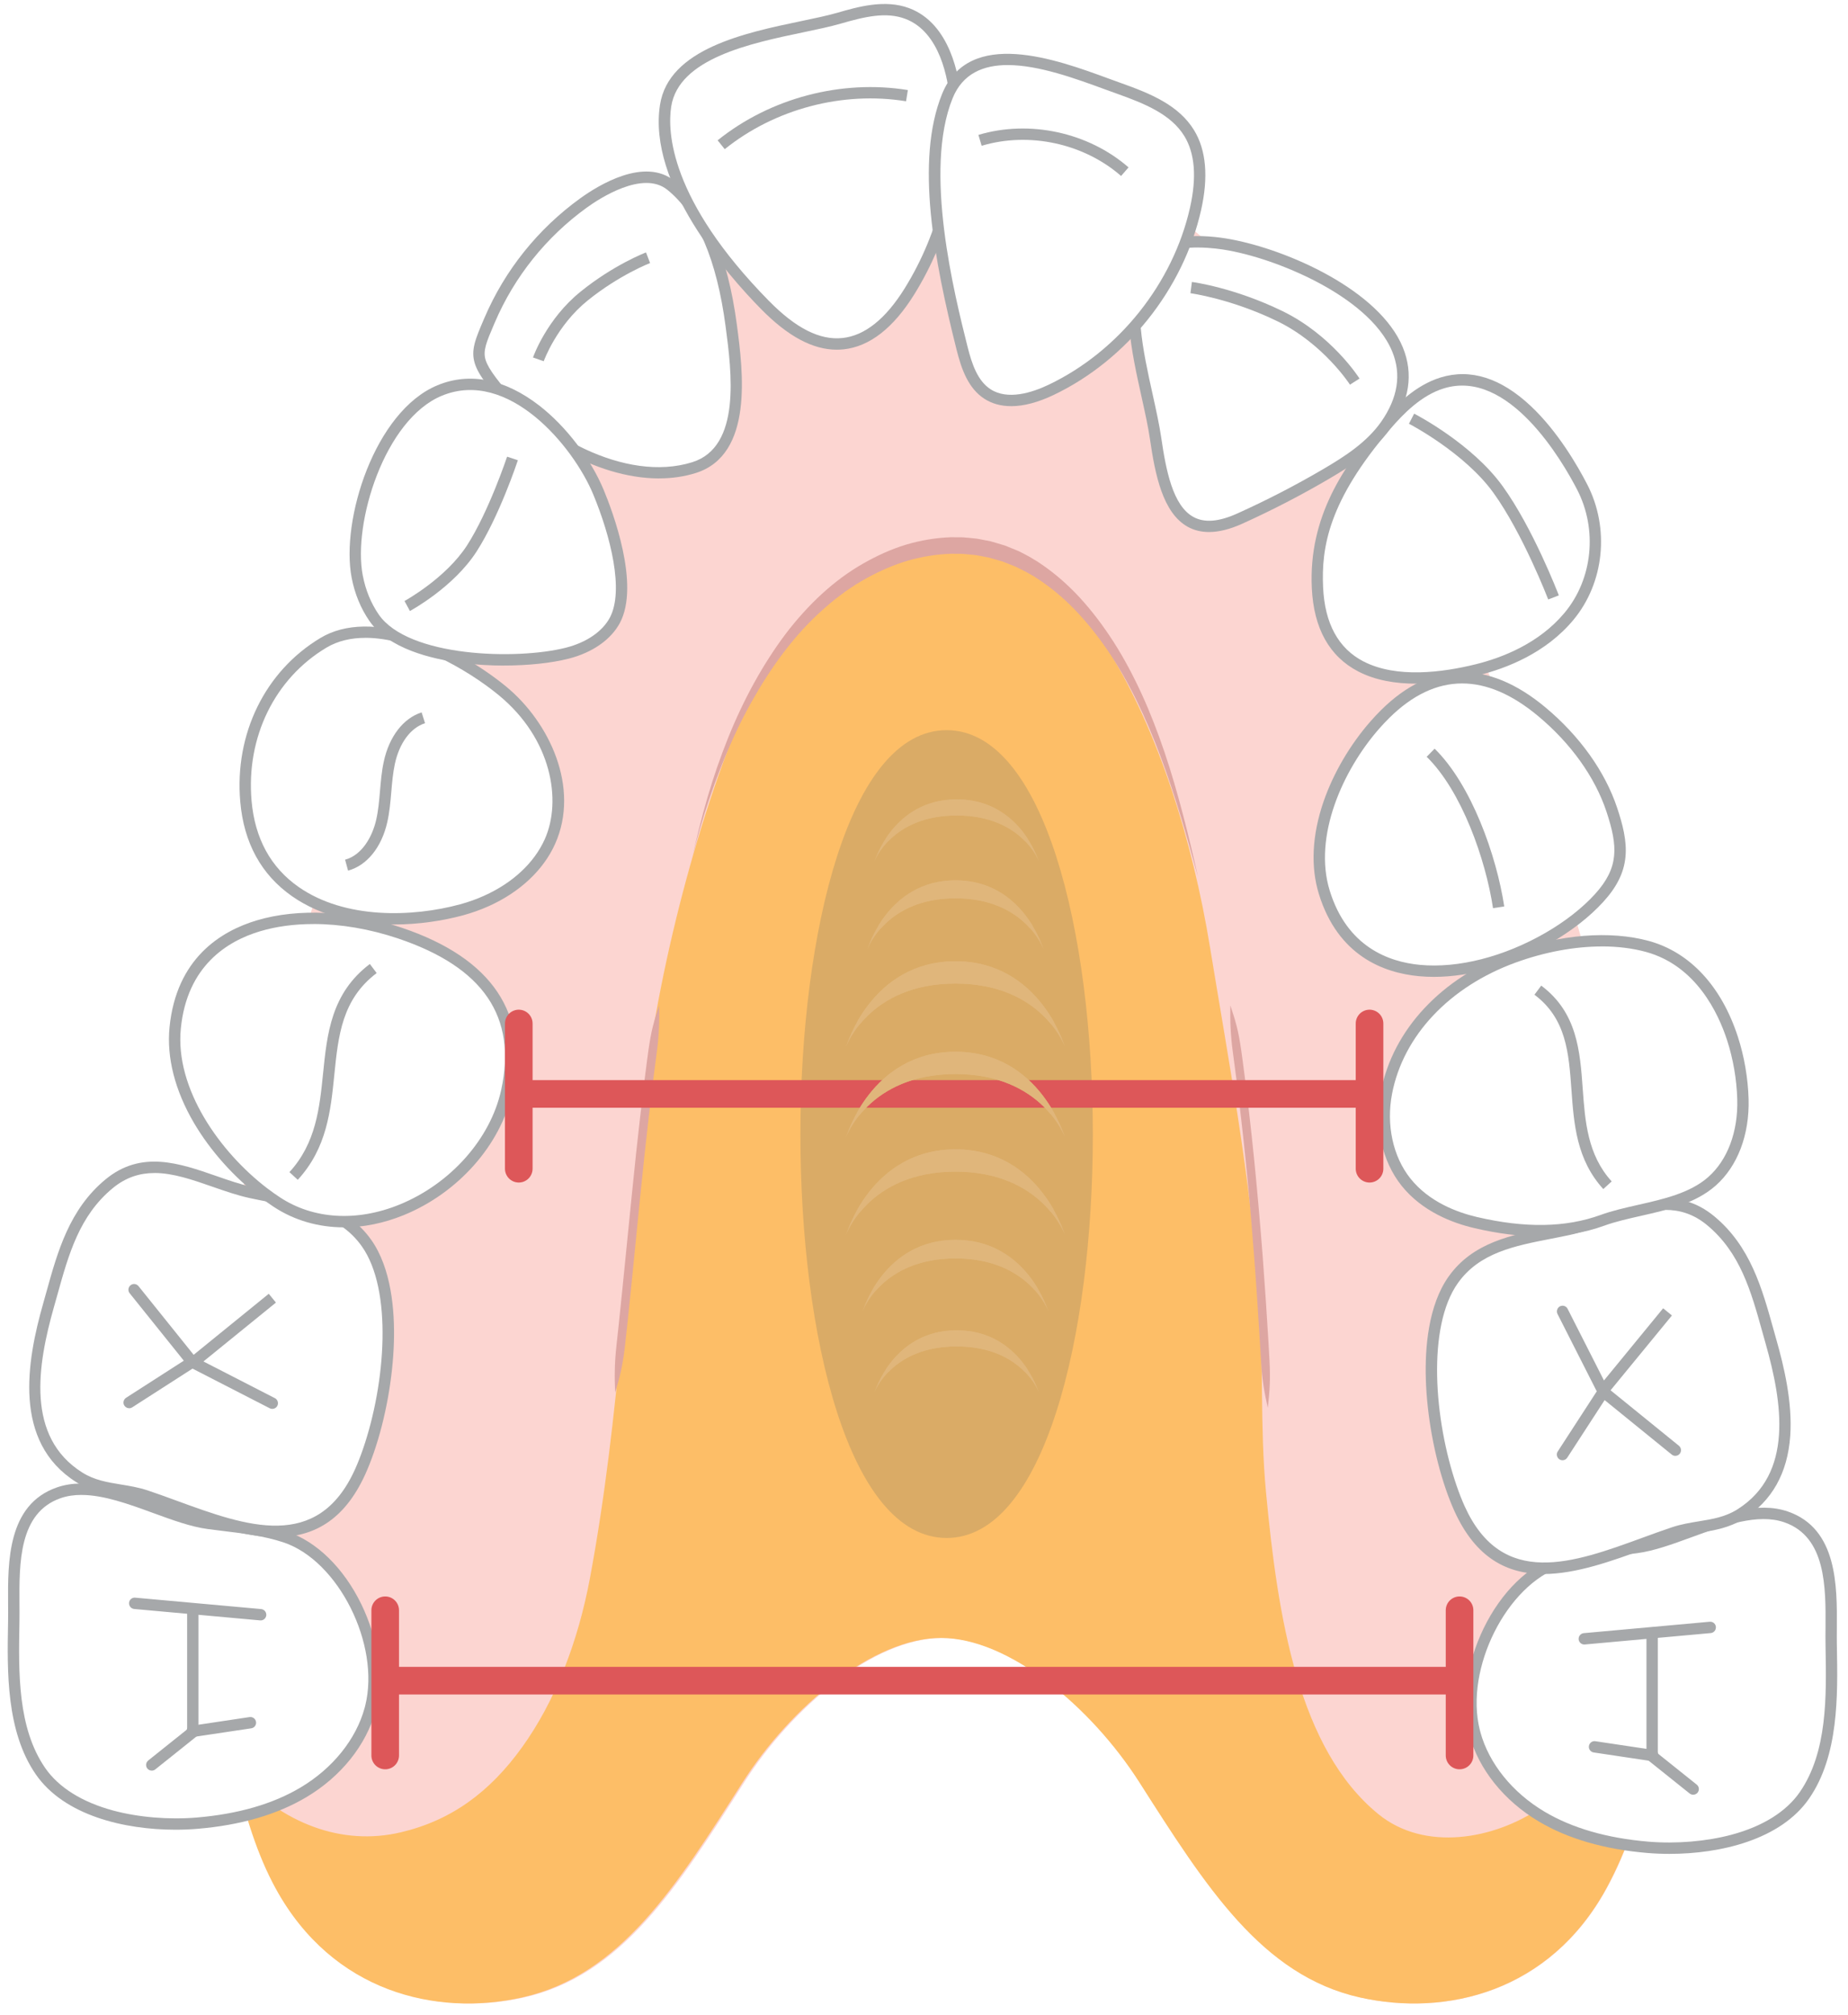
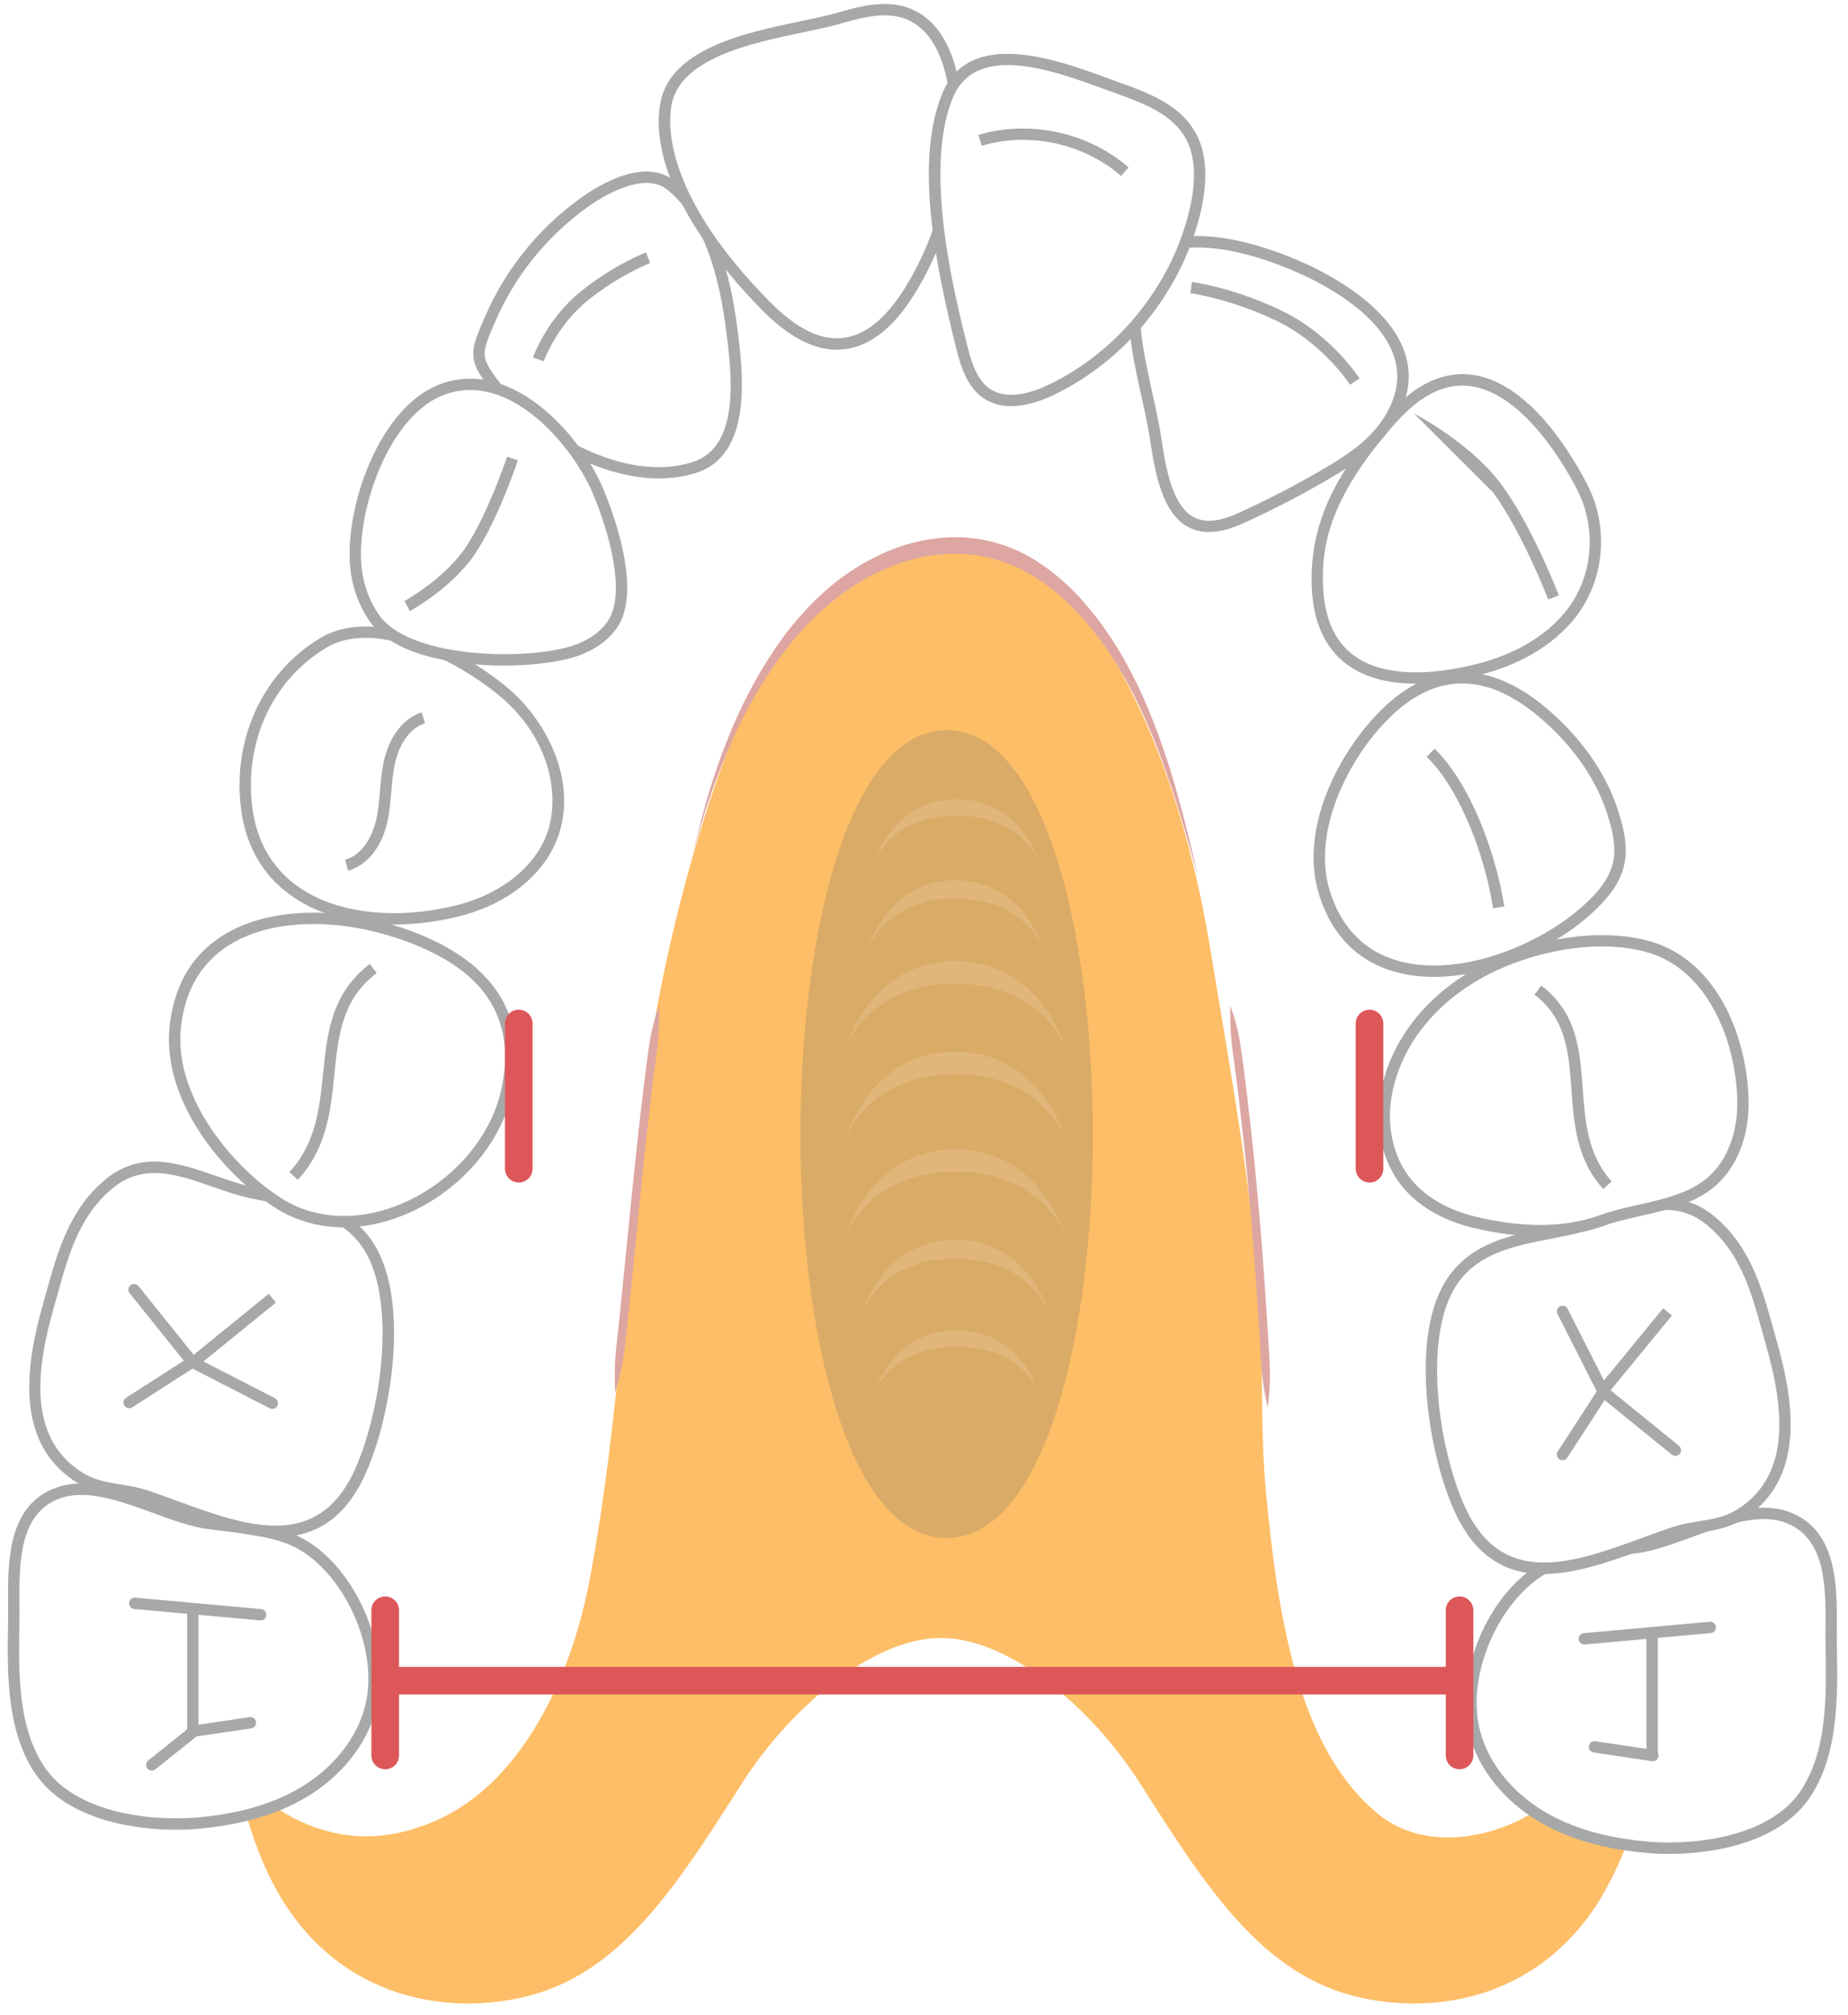
<svg xmlns="http://www.w3.org/2000/svg" width="122" height="133" viewBox="0 0 122 133" fill="none">
-   <path d="M110.287 105.91C109.916 112.758 108.827 119.594 106.062 124.64C102.319 131.476 95.499 133.09 89.831 131.824C83.343 130.374 79.66 124.489 75.289 117.631C72.097 112.623 66.674 108.097 62.208 108.097C57.742 108.097 52.319 112.623 49.127 117.631C44.756 124.489 41.074 130.374 34.586 131.824C28.917 133.092 22.098 131.476 18.354 124.64C17.12 122.385 16.219 119.774 15.568 116.965C14.137 110.798 13.906 103.674 13.973 97.271C14.069 87.952 15.766 78.829 17.871 70.06C24.651 41.819 39.831 8.28 62.21 9.033C84.588 8.28 99.767 41.818 106.547 70.06C108.652 78.829 110.349 87.952 110.445 97.271C110.474 100.06 110.445 102.985 110.289 105.91H110.287Z" fill="#FCD5D1" />
  <path d="M110.269 105.911C109.898 112.759 108.807 119.595 106.039 124.641C102.29 131.477 95.461 133.09 89.784 131.825C83.288 130.374 79.599 124.489 75.221 117.631C72.025 112.624 66.593 108.098 62.122 108.098C57.65 108.098 52.218 112.624 49.022 117.631C44.644 124.489 40.957 130.374 34.459 131.825C28.782 133.092 21.953 131.477 18.204 124.641C16.968 122.386 16.177 119.775 15.525 116.965C18.674 120.391 22.602 121.831 26.456 120.925C29.793 120.139 32.324 118.281 34.459 115.318C36.627 112.312 38.151 108.409 38.949 104.137C40.946 93.441 41.387 82.29 42.551 71.992C43.52 63.399 46.521 52.187 49.902 45.112C54.939 34.573 66.948 32.802 73.198 42.956C76.478 48.285 78.725 55.447 79.88 62.505C81.126 70.102 82.58 77.864 83.126 85.647C83.427 89.936 83.174 94.209 83.579 98.487C84.358 106.75 85.721 115.425 90.998 119.725C94.054 122.214 98.635 121.398 101.694 119.307C105.554 116.667 108.479 111.731 110.269 105.909V105.911Z" fill="#FDBE67" />
  <g clip-path="url(#clip0_5090_3390)" filter="url(#filter0_f_5090_3390)">
    <path d="M62.494 48.187C49.641 48.187 49.608 101.499 62.494 101.499C75.379 101.499 75.348 48.187 62.494 48.187Z" fill="#DAAB66" />
  </g>
  <path d="M40.606 91.905C40.759 91.401 40.882 90.973 40.987 90.513C41.087 90.052 41.172 89.559 41.247 88.921C41.27 88.704 41.31 88.353 41.392 87.62C41.529 86.356 41.743 84.225 41.922 82.411C42.101 80.599 42.25 79.102 42.25 79.102C42.25 79.102 42.38 77.852 42.546 76.255C42.716 74.659 42.941 72.724 43.112 71.347C43.237 70.379 43.31 69.78 43.355 69.469C43.44 68.837 43.48 68.335 43.504 67.853C43.527 67.372 43.525 66.907 43.515 66.351C43.35 66.847 43.219 67.269 43.104 67.723C42.989 68.178 42.899 68.669 42.809 69.302C42.763 69.615 42.688 70.218 42.561 71.191C42.388 72.576 42.163 74.519 41.993 76.121C41.828 77.723 41.698 78.976 41.698 78.976C41.698 78.976 41.548 80.473 41.367 82.286C41.189 84.1 40.972 86.225 40.839 87.486C40.761 88.215 40.722 88.565 40.699 88.781C40.629 89.417 40.596 89.92 40.588 90.405C40.576 90.888 40.588 91.351 40.609 91.907L40.606 91.905Z" fill="#DDA6A2" />
  <path d="M83.697 92.912C83.819 91.815 83.877 91.072 83.809 89.782C83.796 89.564 83.775 89.207 83.734 88.469C83.656 87.124 83.507 84.857 83.361 82.932C83.286 81.97 83.216 81.091 83.159 80.453C83.133 80.135 83.109 79.875 83.094 79.697C83.078 79.518 83.069 79.418 83.069 79.418C83.069 79.418 83.039 79.087 82.989 78.543C82.943 77.998 82.866 77.244 82.783 76.396C82.613 74.702 82.377 72.647 82.192 71.185C82.064 70.213 81.987 69.61 81.94 69.299C81.849 68.666 81.757 68.174 81.641 67.721C81.524 67.267 81.391 66.847 81.224 66.353C81.216 66.91 81.216 67.373 81.241 67.855C81.266 68.336 81.306 68.839 81.394 69.47C81.439 69.781 81.514 70.381 81.641 71.347C81.824 72.799 82.058 74.841 82.23 76.526C82.312 77.368 82.39 78.12 82.437 78.661C82.487 79.202 82.516 79.533 82.516 79.533C82.516 79.533 82.525 79.632 82.541 79.81C82.556 79.988 82.578 80.246 82.605 80.563C82.66 81.197 82.728 82.073 82.803 83.031C82.95 84.949 83.094 87.207 83.174 88.548C83.218 89.284 83.239 89.638 83.253 89.855C83.329 91.141 83.464 91.858 83.697 92.914V92.912Z" fill="#DDA6A2" />
  <path d="M45.66 56.769C45.972 55.37 46.31 53.983 46.706 52.629C47.102 51.275 47.559 49.959 48.07 48.689C49.094 46.151 50.368 43.826 51.858 41.848C53.352 39.878 55.081 38.279 56.946 37.213C57.877 36.677 58.836 36.242 59.815 35.944C60.796 35.654 61.792 35.488 62.793 35.455L63.544 35.46C63.794 35.476 64.043 35.506 64.293 35.529C64.543 35.544 64.791 35.611 65.041 35.654L65.414 35.728C65.537 35.759 65.66 35.799 65.784 35.836L66.153 35.946L66.338 36.001C66.4 36.023 66.46 36.049 66.52 36.074L67.248 36.372C67.486 36.495 67.725 36.607 67.959 36.743L68.308 36.952C68.367 36.987 68.425 37.02 68.483 37.057L68.655 37.173C69.572 37.783 70.445 38.537 71.258 39.411C72.069 40.291 72.821 41.282 73.512 42.357C74.204 43.435 74.825 44.609 75.386 45.834C75.949 47.062 76.442 48.354 76.89 49.675C77.338 50.997 77.727 52.359 78.09 53.731C78.452 55.105 78.78 56.497 79.094 57.895C78.722 56.529 78.342 55.17 77.934 53.833C77.524 52.496 77.088 51.18 76.608 49.904C75.651 47.353 74.512 44.959 73.129 42.932C72.438 41.921 71.694 40.995 70.903 40.181C70.109 39.371 69.264 38.679 68.385 38.122L68.22 38.016C68.165 37.983 68.109 37.953 68.053 37.921L67.719 37.733C67.496 37.609 67.266 37.51 67.041 37.395L66.35 37.122C66.292 37.1 66.235 37.075 66.177 37.053L66.002 37.003L65.65 36.902C65.534 36.868 65.417 36.832 65.299 36.802L64.944 36.733C64.708 36.694 64.473 36.629 64.233 36.617C63.995 36.595 63.757 36.567 63.519 36.55L62.803 36.545C61.847 36.574 60.893 36.728 59.952 36.995C59.011 37.27 58.087 37.673 57.186 38.171C56.963 38.304 56.736 38.422 56.515 38.565L55.855 39.003C55.425 39.323 54.992 39.638 54.58 40.008C53.747 40.724 52.947 41.543 52.202 42.462C51.455 43.383 50.756 44.392 50.106 45.475C49.457 46.556 48.852 47.706 48.311 48.924C47.767 50.138 47.276 51.41 46.831 52.719C46.385 54.028 45.985 55.377 45.66 56.769Z" fill="#DDA6A2" />
  <path d="M24.431 112.812C23.8 115.123 22.093 117.059 20.032 118.286C17.97 119.513 15.462 120.114 13.012 120.319C9.678 120.599 4.771 119.93 2.672 116.889C0.736 114.081 0.852 110.174 0.909 106.919C0.957 104.146 0.449 99.716 3.873 98.52C6.829 97.488 10.806 100.144 13.767 100.539C15.467 100.765 17.199 100.892 18.828 101.433C22.799 102.754 25.472 108.634 24.473 112.647C24.46 112.702 24.445 112.759 24.43 112.814L24.431 112.812Z" fill="white" />
  <path d="M11.582 120.752C8.223 120.752 4.243 119.821 2.364 117.1C0.403 114.259 0.474 110.311 0.531 107.137L0.534 106.91C0.541 106.574 0.538 106.214 0.534 105.833C0.516 103.077 0.491 99.301 3.75 98.164C5.76 97.463 8.101 98.317 10.364 99.145C11.607 99.598 12.781 100.027 13.815 100.164C14.146 100.209 14.479 100.249 14.811 100.289C16.181 100.455 17.599 100.627 18.944 101.075C20.898 101.724 22.684 103.47 23.85 105.864C24.966 108.159 25.336 110.729 24.836 112.735C24.821 112.794 24.806 112.852 24.791 112.91C24.175 115.17 22.51 117.247 20.221 118.607C18.296 119.753 15.882 120.454 13.042 120.692C12.574 120.731 12.085 120.752 11.58 120.752H11.582ZM5.374 98.657C4.892 98.657 4.431 98.722 3.998 98.873C1.245 99.834 1.269 103.158 1.285 105.829C1.289 106.216 1.29 106.58 1.285 106.925L1.282 107.152C1.224 110.377 1.159 114.033 2.982 116.677C3.87 117.964 5.425 118.937 7.479 119.488C9.136 119.935 11.142 120.101 12.984 119.948C15.709 119.72 18.015 119.054 19.842 117.966C21.963 116.704 23.505 114.79 24.072 112.715C24.087 112.664 24.1 112.611 24.113 112.557C25.114 108.529 22.338 102.993 18.713 101.789C17.439 101.366 16.06 101.198 14.726 101.037C14.389 100.997 14.055 100.955 13.72 100.91C12.604 100.762 11.394 100.319 10.111 99.851C8.499 99.261 6.844 98.659 5.375 98.659L5.374 98.657Z" fill="#A6A8AA" />
  <path d="M12.729 114.563C12.523 114.563 12.354 114.395 12.354 114.188V106.186C12.354 105.98 12.523 105.812 12.729 105.812C12.936 105.812 13.104 105.98 13.104 106.186V114.188C13.104 114.395 12.936 114.563 12.729 114.563Z" fill="#A6A8AA" />
  <path d="M17.209 106.938C17.197 106.938 17.185 106.938 17.174 106.938L8.86 106.185C8.666 106.167 8.519 106.004 8.519 105.812C8.519 105.801 8.519 105.789 8.519 105.777C8.537 105.571 8.719 105.419 8.925 105.438L17.239 106.19C17.433 106.209 17.58 106.372 17.58 106.563C17.58 106.575 17.58 106.587 17.58 106.598C17.562 106.793 17.398 106.94 17.207 106.94L17.209 106.938Z" fill="#A6A8AA" />
  <path d="M12.684 114.641C12.501 114.641 12.341 114.508 12.314 114.321C12.311 114.303 12.309 114.284 12.309 114.264C12.309 114.081 12.443 113.921 12.629 113.895L16.476 113.318C16.681 113.289 16.871 113.428 16.902 113.633C16.906 113.652 16.907 113.67 16.907 113.69C16.907 113.873 16.774 114.033 16.587 114.06L12.741 114.636C12.722 114.639 12.702 114.641 12.684 114.641Z" fill="#A6A8AA" />
  <path d="M10.02 116.852C9.91 116.852 9.801 116.804 9.726 116.712C9.671 116.642 9.645 116.561 9.645 116.477C9.645 116.368 9.693 116.259 9.785 116.184L12.646 113.898C12.807 113.768 13.044 113.795 13.172 113.956C13.227 114.026 13.254 114.108 13.254 114.191C13.254 114.301 13.205 114.409 13.114 114.484L10.253 116.771C10.183 116.825 10.101 116.852 10.02 116.852Z" fill="#A6A8AA" />
  <path d="M24.323 95.745C24.149 96.248 23.966 96.712 23.778 97.13C20.785 103.741 14.659 100.396 9.625 98.717C8.148 98.224 6.635 98.382 5.235 97.501C1.251 94.997 2.119 89.968 3.203 86.147C4.044 83.19 4.69 80.199 7.203 78.126C10.151 75.693 13.44 78.022 16.562 78.704C19.358 79.313 22.416 79.543 24.188 82.031C26.449 85.208 25.718 91.688 24.323 95.748V95.745Z" fill="white" />
  <path d="M18.246 101.446C16.066 101.446 13.681 100.575 11.438 99.755C10.767 99.511 10.134 99.279 9.506 99.069C8.968 98.889 8.429 98.801 7.859 98.708C6.927 98.556 5.964 98.398 5.037 97.815C0.827 95.168 1.769 89.829 2.845 86.042C2.918 85.784 2.99 85.525 3.062 85.267C3.809 82.579 4.584 79.8 6.968 77.833C9.326 75.888 11.841 76.763 14.274 77.609C15.058 77.882 15.871 78.165 16.645 78.333C17.052 78.421 17.471 78.503 17.878 78.583C20.346 79.064 22.897 79.564 24.496 81.808C25.851 83.712 26.064 86.533 26.005 88.565C25.933 90.963 25.452 93.624 24.679 95.864C24.502 96.376 24.314 96.853 24.121 97.281C22.692 100.438 20.589 101.444 18.247 101.444L18.246 101.446ZM10.201 77.414C9.25 77.414 8.331 77.68 7.443 78.411C5.24 80.228 4.532 82.774 3.783 85.469C3.711 85.729 3.638 85.987 3.564 86.246C2.47 90.102 1.694 94.829 5.435 97.181C6.234 97.684 7.082 97.822 7.979 97.969C8.554 98.062 9.148 98.16 9.743 98.358C10.381 98.571 11.048 98.814 11.694 99.051C16.251 100.715 20.962 102.437 23.435 96.973C23.618 96.566 23.798 96.112 23.966 95.621C25.457 91.287 25.933 85.127 23.881 82.243C22.456 80.241 20.161 79.793 17.73 79.319C17.318 79.239 16.895 79.156 16.481 79.066C15.661 78.888 14.829 78.598 14.023 78.316C12.704 77.857 11.426 77.412 10.197 77.412L10.201 77.414Z" fill="#A6A8AA" />
  <path d="M12.691 90.265C12.581 90.265 12.472 90.216 12.397 90.125L8.561 85.349C8.506 85.279 8.477 85.197 8.477 85.114C8.477 85.004 8.526 84.896 8.617 84.821C8.779 84.691 9.014 84.718 9.143 84.877L12.98 89.654C13.035 89.724 13.063 89.805 13.063 89.888C13.063 89.998 13.015 90.106 12.924 90.181C12.854 90.236 12.772 90.265 12.689 90.265H12.691Z" fill="#A6A8AA" />
  <path d="M17.976 92.98C17.918 92.98 17.86 92.967 17.805 92.938L12.519 90.224C12.389 90.157 12.316 90.026 12.316 89.891C12.316 89.832 12.329 89.774 12.358 89.719C12.453 89.536 12.677 89.463 12.862 89.558L18.148 92.272C18.278 92.339 18.351 92.47 18.351 92.605C18.351 92.663 18.338 92.722 18.309 92.777C18.243 92.907 18.111 92.98 17.976 92.98Z" fill="#A6A8AA" />
  <path d="M8.527 92.936C8.404 92.936 8.283 92.875 8.211 92.765C8.171 92.702 8.151 92.632 8.151 92.562C8.151 92.439 8.213 92.319 8.323 92.247L12.486 89.573C12.661 89.461 12.892 89.511 13.004 89.686C13.044 89.749 13.064 89.819 13.064 89.889C13.064 90.012 13.002 90.132 12.892 90.204L8.729 92.878C8.666 92.918 8.596 92.938 8.527 92.938V92.936Z" fill="#A6A8AA" />
  <path d="M12.804 89.866L12.749 89.921L17.978 85.675" fill="white" />
  <path d="M12.749 90.296C12.645 90.296 12.544 90.254 12.47 90.172C12.337 90.024 12.342 89.797 12.484 89.656L12.54 89.599L12.546 89.604L17.743 85.383L18.216 85.964L12.987 90.21C12.917 90.267 12.834 90.294 12.75 90.294L12.749 90.296Z" fill="#A6A8AA" />
  <path d="M32.116 59.456C31.584 59.696 31.032 59.891 30.474 60.043C24.554 61.646 16.879 60.273 16.234 52.875C15.866 48.655 17.688 44.614 21.355 42.42C24.792 40.364 30.336 43.263 33.174 45.598C36.056 47.971 37.832 52.127 36.308 55.536C35.507 57.328 33.925 58.644 32.116 59.456Z" fill="white" />
  <path d="M26.018 61.01C23.665 61.01 21.225 60.505 19.283 59.149C17.25 57.729 16.098 55.629 15.861 52.908C15.472 48.43 17.502 44.288 21.162 42.098C22.782 41.129 25.012 41.099 27.612 42.008C29.562 42.691 31.728 43.923 33.41 45.307C36.273 47.662 38.304 51.983 36.649 55.689C35.877 57.417 34.321 58.876 32.27 59.799C31.728 60.042 31.157 60.245 30.573 60.405C29.224 60.77 27.642 61.011 26.018 61.011V61.01ZM24.123 42.095C23.185 42.095 22.308 42.288 21.547 42.743C18.134 44.784 16.243 48.655 16.607 52.843C16.824 55.332 17.87 57.248 19.713 58.535C22.782 60.678 27.234 60.532 30.376 59.681C30.922 59.532 31.457 59.343 31.961 59.114C33.846 58.268 35.267 56.943 35.965 55.382C37.102 52.838 36.426 48.76 32.934 45.885C30.782 44.115 27.15 42.093 24.121 42.093L24.123 42.095Z" fill="#A6A8AA" />
  <path d="M11.566 67.839C11.943 64.039 14.171 61.967 17.06 61.103C19.915 60.248 23.412 60.575 26.404 61.584C31.267 63.223 34.716 66.247 33.452 72.019C32.065 78.352 23.841 83.003 18.278 79.334C17.993 79.146 17.708 78.945 17.425 78.73C14.179 76.255 11.153 71.987 11.566 67.839Z" fill="white" />
  <path d="M22.707 80.999C21.029 80.999 19.433 80.544 18.07 79.645C17.776 79.452 17.483 79.244 17.197 79.026C15.437 77.683 13.875 75.933 12.799 74.098C11.55 71.966 10.994 69.788 11.192 67.798C11.641 63.254 14.572 61.452 16.95 60.741C19.686 59.921 23.175 60.098 26.521 61.225C32.499 63.24 34.952 66.897 33.815 72.095C33.059 75.552 30.244 78.731 26.646 80.195C25.327 80.731 23.991 80.998 22.706 80.998L22.707 80.999ZM20.686 60.982C19.428 60.982 18.234 61.14 17.167 61.46C15.007 62.106 12.348 63.742 11.938 67.873C11.541 71.853 14.522 76.041 17.651 78.43C17.925 78.638 18.204 78.836 18.483 79.019C20.681 80.468 23.555 80.644 26.366 79.5C29.742 78.128 32.38 75.157 33.086 71.935C34.143 67.106 31.918 63.835 26.284 61.936C24.403 61.302 22.479 60.98 20.687 60.98L20.686 60.982Z" fill="#A6A8AA" />
  <path d="M24.643 63.917C20.035 67.394 23.266 73.398 19.384 77.608L24.643 63.917Z" fill="white" />
  <path d="M19.658 77.862L19.107 77.355C20.862 75.451 21.099 73.105 21.329 70.835C21.592 68.235 21.862 65.546 24.416 63.619L24.867 64.217C22.574 65.947 22.331 68.359 22.073 70.91C21.832 73.301 21.582 75.774 19.657 77.862H19.658Z" fill="#A6A8AA" />
  <path d="M97.368 114.406C97.999 116.717 99.706 118.652 101.768 119.88C103.829 121.107 106.337 121.708 108.787 121.913C112.121 122.193 117.029 121.523 119.127 118.482C121.064 115.675 120.947 111.768 120.89 108.512C120.842 105.74 121.35 101.31 117.926 100.114C114.97 99.082 110.993 101.738 108.033 102.132C106.332 102.359 104.6 102.486 102.972 103.027C99 104.347 96.327 110.228 97.326 114.241C97.34 114.296 97.355 114.352 97.37 114.407L97.368 114.406Z" fill="white" />
  <path d="M110.217 122.347C109.713 122.347 109.222 122.326 108.755 122.287C105.918 122.049 103.501 121.348 101.576 120.202C99.29 118.842 97.623 116.765 97.007 114.505C96.99 114.447 96.975 114.389 96.962 114.33C96.462 112.322 96.832 109.754 97.947 107.459C99.113 105.065 100.9 103.319 102.853 102.67C104.199 102.222 105.616 102.05 106.987 101.884C107.32 101.844 107.651 101.804 107.983 101.759C109.017 101.621 110.191 101.193 111.433 100.74C113.698 99.914 116.039 99.058 118.048 99.759C121.305 100.896 121.282 104.672 121.263 107.428C121.26 107.809 121.258 108.169 121.263 108.505L121.267 108.732C121.323 111.904 121.395 115.854 119.433 118.695C117.555 121.416 113.575 122.347 110.216 122.347H110.217ZM97.729 114.307C98.295 116.38 99.838 118.295 101.959 119.558C103.786 120.645 106.094 121.311 108.817 121.54C110.657 121.694 112.664 121.526 114.322 121.08C116.376 120.529 117.929 119.556 118.819 118.269C120.642 115.626 120.577 111.969 120.519 108.745L120.516 108.518C120.509 108.174 120.512 107.809 120.516 107.423C120.534 104.752 120.556 101.428 117.803 100.467C116.046 99.854 113.833 100.662 111.691 101.443C110.409 101.911 109.198 102.354 108.082 102.502C107.748 102.547 107.413 102.587 107.077 102.628C105.743 102.79 104.364 102.956 103.09 103.381C99.465 104.587 96.688 110.122 97.689 114.149C97.703 114.202 97.716 114.254 97.731 114.307H97.729Z" fill="#A6A8AA" />
  <path d="M109.07 116.154C108.863 116.154 108.695 115.986 108.695 115.779V107.778C108.695 107.571 108.863 107.403 109.07 107.403C109.276 107.403 109.444 107.571 109.444 107.778V115.779C109.444 115.986 109.276 116.154 109.07 116.154Z" fill="#A6A8AA" />
  <path d="M104.59 108.529C104.399 108.529 104.236 108.383 104.217 108.188C104.217 108.176 104.217 108.165 104.217 108.153C104.217 107.962 104.364 107.798 104.559 107.78L112.872 107.027C113.08 107.009 113.26 107.161 113.278 107.367C113.278 107.379 113.278 107.39 113.278 107.402C113.278 107.594 113.132 107.757 112.937 107.775L104.624 108.528C104.612 108.528 104.6 108.528 104.589 108.528L104.59 108.529Z" fill="#A6A8AA" />
  <path d="M109.115 116.234C109.096 116.234 109.078 116.234 109.058 116.229L105.211 115.653C105.025 115.624 104.892 115.465 104.892 115.283C104.892 115.265 104.892 115.246 104.897 115.226C104.927 115.022 105.118 114.88 105.323 114.912L109.17 115.488C109.356 115.516 109.49 115.676 109.49 115.858C109.49 115.876 109.49 115.894 109.485 115.914C109.456 116.101 109.296 116.234 109.115 116.234Z" fill="#A6A8AA" />
-   <path d="M111.779 118.443C111.698 118.443 111.615 118.417 111.546 118.362L108.685 116.075C108.592 116.002 108.545 115.892 108.545 115.782C108.545 115.701 108.572 115.617 108.627 115.547C108.757 115.386 108.992 115.359 109.153 115.489L112.014 117.776C112.108 117.849 112.154 117.959 112.154 118.069C112.154 118.15 112.127 118.234 112.073 118.304C111.999 118.397 111.889 118.443 111.779 118.443Z" fill="#A6A8AA" />
  <path d="M95.809 98.173C95.982 98.676 96.165 99.14 96.353 99.558C99.346 106.17 105.473 102.824 110.507 101.145C111.984 100.652 113.496 100.811 114.897 99.93C118.88 97.425 118.013 92.396 116.928 88.576C116.087 85.618 115.441 82.627 112.928 80.554C109.981 78.121 106.692 80.451 103.569 81.132C100.773 81.741 97.716 81.971 95.944 84.459C93.682 87.636 94.413 94.116 95.809 98.176V98.173Z" fill="white" />
  <path d="M101.886 103.876C99.544 103.876 97.441 102.87 96.012 99.713C95.819 99.285 95.631 98.807 95.454 98.296C94.683 96.054 94.2 93.394 94.129 90.996C94.069 88.965 94.282 86.144 95.638 84.24C97.236 81.995 99.787 81.496 102.256 81.015C102.662 80.935 103.083 80.853 103.488 80.765C104.262 80.597 105.075 80.314 105.859 80.04C108.292 79.194 110.807 78.318 113.165 80.265C115.55 82.234 116.322 85.013 117.072 87.701C117.143 87.959 117.215 88.215 117.288 88.474C117.75 90.1 118.346 92.525 118.186 94.773C118.011 97.226 116.972 99.068 115.095 100.247C114.167 100.83 113.203 100.988 112.272 101.14C111.701 101.233 111.163 101.321 110.625 101.501C109.998 101.711 109.363 101.942 108.694 102.187C106.452 103.007 104.066 103.878 101.886 103.878V103.876ZM109.931 79.844C108.704 79.844 107.425 80.288 106.106 80.748C105.3 81.028 104.467 81.318 103.648 81.498C103.235 81.587 102.81 81.671 102.399 81.751C99.969 82.225 97.673 82.673 96.247 84.675C94.194 87.559 94.672 93.719 96.162 98.052C96.33 98.542 96.51 98.998 96.693 99.404C99.166 104.868 103.878 103.148 108.434 101.483C109.08 101.246 109.748 101.003 110.386 100.79C110.98 100.592 111.575 100.495 112.149 100.4C113.047 100.254 113.894 100.116 114.694 99.613C118.436 97.26 117.658 92.534 116.564 88.678C116.491 88.42 116.417 88.16 116.346 87.901C115.596 85.206 114.887 82.66 112.685 80.843C111.799 80.112 110.878 79.846 109.928 79.846L109.931 79.844Z" fill="#A6A8AA" />
  <path d="M110.602 96.079C110.519 96.079 110.435 96.052 110.365 95.996L105.608 92.135C105.516 92.062 105.469 91.954 105.469 91.844C105.469 91.761 105.496 91.677 105.553 91.608C105.683 91.446 105.919 91.423 106.079 91.552L110.837 95.413C110.928 95.486 110.975 95.594 110.975 95.704C110.975 95.787 110.948 95.871 110.892 95.941C110.818 96.032 110.71 96.079 110.6 96.079H110.602Z" fill="#A6A8AA" />
  <path d="M105.846 92.219C105.709 92.219 105.578 92.144 105.511 92.014L102.822 86.715C102.793 86.66 102.782 86.603 102.782 86.545C102.782 86.409 102.857 86.277 102.987 86.21C103.171 86.117 103.396 86.19 103.489 86.375L106.179 91.674C106.207 91.729 106.219 91.786 106.219 91.844C106.219 91.981 106.144 92.112 106.014 92.179C105.959 92.207 105.903 92.219 105.844 92.219H105.846Z" fill="#A6A8AA" />
  <path d="M103.152 96.369C103.082 96.369 103.012 96.349 102.948 96.309C102.838 96.237 102.779 96.117 102.777 95.994C102.777 95.924 102.797 95.854 102.837 95.791L105.531 91.641C105.645 91.468 105.876 91.418 106.049 91.531C106.159 91.603 106.219 91.722 106.221 91.846C106.221 91.916 106.201 91.986 106.161 92.049L103.466 96.199C103.395 96.309 103.275 96.37 103.152 96.37V96.369Z" fill="#A6A8AA" />
  <path d="M105.871 91.728L105.814 91.783L110.086 86.574" fill="white" />
  <path d="M105.814 92.161C105.724 92.161 105.633 92.127 105.561 92.062C105.415 91.927 105.398 91.703 105.525 91.548L109.796 86.34L110.376 86.815L106.129 91.992L106.134 91.997L106.077 92.052C106.004 92.124 105.909 92.161 105.814 92.161Z" fill="#A6A8AA" />
  <path d="M114.371 68.531C113.465 65.745 111.65 63.257 108.766 62.464C106.093 61.728 102.779 62.134 99.924 63.175C95.924 64.632 92.371 67.755 91.531 72.108C91.138 74.148 91.521 76.386 92.817 78.011C93.944 79.425 95.66 80.273 97.422 80.684C100.186 81.329 103.087 81.515 105.791 80.536C108.05 79.718 111.112 79.64 113.012 77.97C114.513 76.651 115.119 74.539 115.062 72.543C115.026 71.237 114.801 69.85 114.371 68.531Z" fill="white" />
  <path d="M101.683 81.595C100.337 81.595 98.895 81.413 97.337 81.05C95.893 80.714 93.886 79.953 92.524 78.246C91.235 76.629 90.727 74.309 91.163 72.038C91.951 67.951 95.178 64.506 99.796 62.824C102.992 61.66 106.298 61.397 108.865 62.102C111.563 62.845 113.645 65.087 114.727 68.414C115.152 69.72 115.397 71.144 115.437 72.531C115.503 74.89 114.709 76.974 113.259 78.249C111.918 79.428 110.086 79.843 108.316 80.244C107.457 80.439 106.646 80.622 105.92 80.885C104.619 81.357 103.213 81.592 101.683 81.592V81.595ZM105.76 62.461C103.96 62.461 101.989 62.822 100.054 63.526C95.686 65.118 92.639 68.352 91.901 72.178C91.505 74.236 91.956 76.329 93.112 77.776C94.339 79.315 96.179 80.008 97.508 80.318C100.692 81.06 103.36 81.015 105.665 80.181C106.436 79.901 107.268 79.713 108.151 79.513C109.83 79.132 111.567 78.739 112.766 77.686C114.048 76.559 114.749 74.687 114.689 72.552C114.652 71.235 114.419 69.885 114.016 68.645C113.437 66.862 111.971 63.733 108.669 62.824C107.783 62.581 106.801 62.459 105.761 62.459L105.76 62.461Z" fill="#A6A8AA" />
  <path d="M101.527 65.349C105.786 68.531 102.571 74.325 106.125 78.223L101.527 65.349Z" fill="white" />
  <path d="M105.846 78.473C104.074 76.53 103.905 74.18 103.741 71.907C103.568 69.496 103.403 67.219 101.3 65.647L101.748 65.046C104.126 66.821 104.309 69.379 104.487 71.852C104.642 73.997 104.802 76.215 106.399 77.967L105.845 78.472L105.846 78.473Z" fill="#A6A8AA" />
  <path d="M31.705 23.873C31.818 24.239 32.053 24.632 32.434 25.143C35.156 28.789 41.071 32.348 45.815 30.862C49.361 29.753 48.676 24.531 48.278 21.512C47.865 18.374 46.893 14.324 44.291 12.232C42.673 10.93 40.068 12.281 38.523 13.395C35.813 15.351 33.64 18.054 32.325 21.13C31.755 22.464 31.467 23.107 31.705 23.871V23.873Z" fill="white" />
  <path d="M43.507 31.574C39.284 31.574 34.606 28.68 32.133 25.367C31.705 24.793 31.469 24.38 31.345 23.984C31.072 23.104 31.382 22.382 31.943 21.068L31.98 20.983C33.325 17.835 35.512 15.106 38.303 13.091C39.515 12.215 42.55 10.35 44.526 11.94C46.654 13.65 48.042 16.854 48.65 21.461C49.044 24.45 49.777 30.012 45.927 31.218C45.152 31.461 44.338 31.572 43.507 31.572V31.574ZM32.061 23.76C32.156 24.065 32.363 24.423 32.733 24.918C35.54 28.678 41.297 31.882 45.702 30.503C48.951 29.487 48.297 24.525 47.905 21.561C47.324 17.151 46.028 14.112 44.055 12.525C42.436 11.224 39.579 13.094 38.741 13.7C36.062 15.635 33.962 18.255 32.668 21.279L32.631 21.364C32.108 22.588 31.868 23.146 32.06 23.762L32.061 23.76Z" fill="#A6A8AA" />
  <path d="M35.542 23.716C35.542 23.716 36.391 21.291 38.564 19.539C40.737 17.788 42.784 17.01 42.784 17.01" fill="white" />
  <path d="M35.895 23.84L35.187 23.592C35.224 23.489 36.098 21.047 38.328 19.247C40.521 17.477 42.564 16.692 42.649 16.659L42.916 17.36C42.896 17.369 40.894 18.14 38.799 19.83C36.741 21.49 35.903 23.817 35.895 23.84Z" fill="#A6A8AA" />
  <path d="M87.426 58.885C88.477 62.297 90.906 63.789 93.716 64.051C96.492 64.312 99.639 63.371 102.195 61.899C103.523 61.135 104.693 60.225 105.566 59.268C107.31 57.358 107.19 55.806 106.409 53.446C105.573 50.92 103.813 48.655 101.768 46.956C98.21 44 94.707 43.891 91.446 47.121C91.219 47.344 90.996 47.583 90.776 47.832C88.26 50.695 86.277 55.16 87.426 58.885Z" fill="white" />
  <path d="M94.665 64.469C94.33 64.469 94.002 64.454 93.681 64.424C91.359 64.208 88.329 63.091 87.068 58.996C86.515 57.204 86.62 55.1 87.373 52.914C88.019 51.034 89.128 49.14 90.495 47.585C90.718 47.332 90.95 47.085 91.183 46.855C94.48 43.588 98.224 43.523 102.007 46.669C104.277 48.556 105.968 50.92 106.765 53.329C107.11 54.369 107.415 55.48 107.308 56.561C107.207 57.597 106.742 58.536 105.843 59.52C104.95 60.499 103.753 61.434 102.382 62.223C99.863 63.673 97.105 64.468 94.663 64.469H94.665ZM96.525 45.104C94.857 45.104 93.248 45.865 91.711 47.387C91.491 47.605 91.271 47.838 91.058 48.08C88.637 50.834 86.685 55.209 87.784 58.774C88.923 62.473 91.658 63.482 93.751 63.677C96.267 63.913 99.276 63.146 102.009 61.574C103.315 60.822 104.449 59.937 105.29 59.014C106.893 57.257 106.814 55.856 106.054 53.563C105.3 51.287 103.693 49.042 101.528 47.244C99.811 45.816 98.139 45.104 96.524 45.104H96.525Z" fill="#A6A8AA" />
  <path d="M98.935 59.879C98.439 56.613 96.835 52.015 94.447 49.677L98.935 59.879Z" fill="white" />
  <path d="M98.565 59.934C98.076 56.707 96.495 52.205 94.186 49.944L94.71 49.408C97.143 51.789 98.798 56.475 99.306 59.821L98.565 59.934Z" fill="#A6A8AA" />
  <path d="M89.846 43.985C88.205 43.136 87.103 41.509 86.976 38.785C86.778 34.51 88.697 31.324 91.503 28.063C92.527 26.873 93.714 25.732 95.215 25.272C99.383 23.995 102.85 29.044 104.451 32.138C105.868 34.881 105.56 38.302 103.583 40.676C102.061 42.505 99.826 43.632 97.516 44.203C94.687 44.903 91.861 45.029 89.846 43.985Z" fill="white" />
  <path d="M93.478 45.119C92.145 45.119 90.812 44.906 89.674 44.316C87.759 43.325 86.727 41.469 86.602 38.801C86.384 34.118 88.692 30.754 91.218 27.818C92.15 26.734 93.436 25.424 95.105 24.912C97.078 24.308 99.078 24.941 101.052 26.791C102.837 28.464 104.156 30.751 104.782 31.965C106.279 34.862 105.913 38.459 103.869 40.914C102.049 43.101 99.458 44.106 97.604 44.565C96.4 44.863 94.938 45.119 93.476 45.119H93.478ZM90.017 43.652C92.197 44.781 95.248 44.376 97.425 43.838C99.168 43.407 101.603 42.466 103.293 40.436C105.147 38.21 105.478 34.942 104.116 32.309C103.135 30.411 99.599 24.319 95.323 25.63C93.838 26.085 92.652 27.3 91.784 28.308C87.681 33.077 87.228 36.153 87.348 38.768C87.458 41.151 88.355 42.794 90.016 43.654L90.017 43.652Z" fill="#A6A8AA" />
  <path d="M102.559 39.427C102.559 39.427 100.889 35.067 98.895 32.305C96.902 29.542 93.186 27.632 93.186 27.632" fill="white" />
-   <path d="M102.209 39.561C102.192 39.518 100.534 35.215 98.592 32.523C96.675 29.867 93.052 27.984 93.015 27.965L93.358 27.299C93.513 27.379 97.177 29.283 99.2 32.085C101.2 34.856 102.84 39.113 102.91 39.293L102.211 39.561H102.209Z" fill="#A6A8AA" />
+   <path d="M102.209 39.561C102.192 39.518 100.534 35.215 98.592 32.523L93.358 27.299C93.513 27.379 97.177 29.283 99.2 32.085C101.2 34.856 102.84 39.113 102.91 39.293L102.211 39.561H102.209Z" fill="#A6A8AA" />
  <path d="M81.143 16.153C86.072 17.054 95.959 21.657 91.49 28.047C90.517 29.436 89.055 30.393 87.593 31.253C85.728 32.348 83.802 33.344 81.829 34.232C77.616 36.129 76.788 32.343 76.292 28.945C75.804 25.609 73.966 20.631 75.434 17.584C76.335 15.712 79.268 15.81 81.143 16.153Z" fill="white" />
  <path d="M79.814 35.111C79.299 35.111 78.835 34.998 78.422 34.772C76.758 33.859 76.258 31.313 75.92 28.998C75.799 28.16 75.587 27.211 75.366 26.209C74.701 23.208 73.947 19.807 75.098 17.421C76.198 15.136 79.739 15.514 81.211 15.784C85.011 16.478 91.058 19.151 92.609 22.921C93.326 24.668 93.055 26.465 91.799 28.26C90.753 29.756 89.178 30.755 87.784 31.574C85.914 32.673 83.962 33.683 81.986 34.574C81.189 34.931 80.463 35.111 79.817 35.111H79.814ZM79.079 16.333C77.786 16.333 76.322 16.61 75.774 17.747C74.736 19.901 75.461 23.166 76.099 26.047C76.323 27.065 76.537 28.026 76.663 28.892C76.975 31.028 77.422 33.37 78.783 34.115C79.509 34.514 80.455 34.44 81.676 33.891C83.629 33.011 85.556 32.016 87.403 30.93C88.728 30.151 90.222 29.205 91.183 27.832C92.282 26.26 92.528 24.705 91.914 23.208C91.093 21.209 88.935 19.697 87.268 18.781C85.348 17.726 83.033 16.881 81.075 16.523C80.677 16.45 79.912 16.335 79.078 16.335L79.079 16.333Z" fill="#A6A8AA" />
  <path d="M89.439 25.187C89.439 25.187 87.664 22.407 84.505 20.87C81.346 19.333 78.64 18.98 78.64 18.98" fill="white" />
  <path d="M89.123 25.388C89.106 25.361 87.361 22.677 84.34 21.206C81.278 19.716 78.617 19.355 78.59 19.351L78.686 18.608C78.8 18.623 81.489 18.986 84.666 20.532C87.884 22.097 89.679 24.867 89.752 24.983L89.121 25.386L89.123 25.388Z" fill="#A6A8AA" />
  <path d="M22.881 57.097C24.135 56.756 24.907 55.467 25.199 54.199C25.49 52.932 25.43 51.606 25.703 50.336C25.976 49.065 26.709 47.763 27.948 47.372" fill="white" />
  <path d="M22.979 57.459L22.782 56.736C23.923 56.426 24.589 55.179 24.832 54.116C24.976 53.493 25.031 52.859 25.087 52.189C25.142 51.557 25.197 50.901 25.337 50.258C25.692 48.609 26.626 47.397 27.835 47.014L28.06 47.728C27.111 48.028 26.366 49.032 26.068 50.414C25.94 51.01 25.888 51.613 25.833 52.253C25.777 52.919 25.717 53.608 25.562 54.283C25.184 55.933 24.216 57.12 22.977 57.457L22.979 57.459Z" fill="#A6A8AA" />
  <path d="M50.501 20.126C51.892 21.541 53.677 22.889 55.651 22.68C57.569 22.479 59.023 20.867 60.04 19.228C62.375 15.468 63.458 10.945 63.075 6.535C62.878 4.264 62.03 1.701 59.897 0.893C58.463 0.35 56.864 0.773 55.392 1.2C52.047 2.167 44.608 2.662 43.94 6.976C43.221 11.618 47.495 17.068 50.5 20.124L50.501 20.126Z" fill="white" />
  <path d="M55.242 23.078C53.652 23.078 52.008 22.194 50.235 20.388C47.962 18.077 42.763 12.137 43.572 6.919C44.145 3.221 49.189 2.167 52.873 1.397C53.775 1.209 54.626 1.031 55.291 0.839C56.613 0.456 58.423 -0.067 60.032 0.543C62.74 1.569 63.324 5.052 63.449 6.503C63.839 11.001 62.741 15.591 60.358 19.427C58.974 21.654 57.404 22.875 55.689 23.055C55.541 23.069 55.391 23.078 55.242 23.078ZM50.77 19.864C52.541 21.666 54.125 22.465 55.612 22.308C57.086 22.154 58.468 21.051 59.724 19.031C62.022 15.332 63.079 10.906 62.703 6.568C62.59 5.259 62.077 2.118 59.767 1.244C58.495 0.763 57.081 1.102 55.499 1.56C54.808 1.76 53.942 1.942 53.026 2.133C49.557 2.858 44.806 3.85 44.311 7.036C44.06 8.661 44.185 13.168 50.768 19.864H50.77Z" fill="#A6A8AA" />
  <path d="M63.514 22.991C63.802 24.135 64.2 25.368 65.193 26.005C66.427 26.801 68.069 26.358 69.394 25.727C74.154 23.457 77.771 18.926 78.928 13.782C79.305 12.11 79.404 10.252 78.51 8.789C77.534 7.192 75.634 6.46 73.871 5.832C70.668 4.694 64.329 1.935 62.54 6.346C60.751 10.758 62.35 18.355 63.516 22.991H63.514Z" fill="white" />
  <path d="M66.751 26.804C66.084 26.804 65.491 26.643 64.99 26.32C63.915 25.627 63.471 24.355 63.151 23.081C61.675 17.205 60.407 10.606 62.192 6.204C63.977 1.805 69.744 3.921 73.189 5.185C73.476 5.29 73.746 5.388 73.996 5.478C75.969 6.179 77.822 6.945 78.83 8.594C79.629 9.903 79.786 11.677 79.293 13.865C78.117 19.087 74.387 23.762 69.556 26.067C68.523 26.559 67.579 26.806 66.751 26.806V26.804ZM66.53 4.293C64.92 4.293 63.552 4.847 62.888 6.486C60.955 11.254 63.005 19.414 63.879 22.899C64.162 24.023 64.54 25.139 65.396 25.69C66.522 26.416 68.105 25.927 69.233 25.389C73.861 23.18 77.436 18.703 78.562 13.7C79.01 11.708 78.885 10.121 78.19 8.985C77.311 7.547 75.586 6.841 73.746 6.186C73.493 6.096 73.219 5.996 72.931 5.891C71.028 5.194 68.58 4.294 66.528 4.294L66.53 4.293Z" fill="#A6A8AA" />
  <path d="M64.7 9.262C67.959 8.284 71.694 9.094 74.257 11.33L64.7 9.262Z" fill="white" />
  <path d="M74.01 11.613C71.549 9.464 67.937 8.682 64.806 9.621L64.592 8.903C67.962 7.892 71.852 8.735 74.504 11.048L74.01 11.613Z" fill="#A6A8AA" />
  <path d="M23.584 38.059C23.77 39.027 24.13 39.946 24.694 40.766C26.771 43.78 34.083 43.966 37.457 43.107C38.755 42.776 40.002 42.048 40.591 40.939C41.739 38.784 40.4 34.62 39.505 32.474C37.987 28.824 33.486 23.931 29.027 25.773C25.131 27.383 22.851 34.271 23.584 38.059Z" fill="white" />
  <path d="M33.282 43.925C32.361 43.925 31.425 43.87 30.541 43.759C28.423 43.492 25.635 42.793 24.385 40.976C23.813 40.147 23.42 39.189 23.215 38.128C22.483 34.338 24.731 27.139 28.884 25.424C31.009 24.546 33.331 25.009 35.599 26.764C37.362 28.13 38.993 30.262 39.852 32.327C40.443 33.749 42.27 38.583 40.923 41.111C40.337 42.21 39.108 43.069 37.55 43.466C36.373 43.766 34.848 43.922 33.284 43.922L33.282 43.925ZM23.952 37.989C24.136 38.946 24.491 39.81 25.002 40.553C26.944 43.371 34.11 43.572 37.364 42.743C38.718 42.398 39.774 41.675 40.26 40.761C41.208 38.983 40.312 35.387 39.159 32.616C37.844 29.454 33.562 24.301 29.169 26.117C25.395 27.675 23.279 34.516 23.95 37.987L23.952 37.989Z" fill="#A6A8AA" />
  <path d="M33.832 30.257C33.832 30.257 32.621 33.91 31.146 36.197C29.67 38.483 26.883 39.992 26.883 39.992" fill="white" />
  <path d="M27.061 40.322L26.704 39.663C26.731 39.648 29.427 38.17 30.831 35.994C32.263 33.774 33.465 30.174 33.477 30.139L34.188 30.375C34.138 30.527 32.944 34.1 31.46 36.402C29.95 38.743 27.177 40.26 27.061 40.324V40.322Z" fill="#A6A8AA" />
  <path d="M47.61 9.554C51.004 6.824 55.577 5.617 59.875 6.315L47.61 9.554Z" fill="white" />
-   <path d="M47.845 9.845L47.376 9.261C50.844 6.472 55.541 5.231 59.935 5.944L59.815 6.683C55.627 6.004 51.152 7.186 47.845 9.845Z" fill="#A6A8AA" />
  <path d="M96.356 106.269L96.356 115.853" stroke="#DD5759" stroke-width="1.823" stroke-linecap="round" />
  <path d="M25.43 106.269L25.43 115.853" stroke="#DD5759" stroke-width="1.823" stroke-linecap="round" />
  <line x1="26.006" y1="110.916" x2="96.164" y2="110.916" stroke="#DD5759" stroke-width="1.823" />
  <path d="M90.413 67.546L90.413 77.13" stroke="#DD5759" stroke-width="1.823" stroke-linecap="round" />
  <path d="M34.248 67.546L34.248 77.13" stroke="#DD5759" stroke-width="1.823" stroke-linecap="round" />
-   <line x1="34.248" y1="72.194" x2="90.413" y2="72.194" stroke="#DD5759" stroke-width="1.823" />
  <g style="mix-blend-mode:multiply" filter="url(#filter1_f_5090_3390)">
    <path d="M63.078 58.098C58.574 58.098 57.265 62.654 57.265 62.654C57.265 62.654 58.46 59.283 63.078 59.283C67.697 59.283 68.892 62.654 68.892 62.654C68.892 62.654 67.583 58.098 63.078 58.098Z" fill="#E0B67B" />
    <path d="M63.078 58.219C65.283 58.219 66.705 59.332 67.579 60.451C67.762 60.686 67.921 60.921 68.058 61.145C67.978 61.058 67.893 60.969 67.802 60.881C66.904 60.017 65.42 59.161 63.078 59.161C60.736 59.161 59.253 60.017 58.355 60.881C58.264 60.969 58.179 61.057 58.1 61.145C58.236 60.92 58.395 60.685 58.578 60.451C59.453 59.332 60.873 58.219 63.078 58.219Z" stroke="#E0B67B" stroke-width="0.243" stroke-linejoin="round" />
  </g>
  <g style="mix-blend-mode:multiply" filter="url(#filter2_f_5090_3390)">
    <path d="M63.078 63.439C57.478 63.439 55.851 69.096 55.851 69.096C55.851 69.096 57.337 64.91 63.078 64.91C68.82 64.91 70.306 69.096 70.306 69.096C70.306 69.096 68.679 63.439 63.078 63.439Z" fill="#E0B67B" />
    <path d="M63.078 63.56C65.831 63.56 67.606 64.948 68.697 66.342C69 66.729 69.247 67.117 69.45 67.474C69.298 67.292 69.125 67.103 68.93 66.915C67.819 65.849 65.982 64.789 63.078 64.789C60.174 64.789 58.338 65.849 57.227 66.915C57.032 67.104 56.858 67.292 56.706 67.474C56.909 67.117 57.157 66.729 57.46 66.342C58.551 64.948 60.326 63.56 63.078 63.56Z" stroke="#E0B67B" stroke-width="0.243" stroke-linejoin="round" />
  </g>
  <g style="mix-blend-mode:multiply" filter="url(#filter3_f_5090_3390)">
    <path d="M63.078 69.411C57.478 69.411 55.851 75.067 55.851 75.067C55.851 75.067 57.337 70.882 63.078 70.882C68.82 70.882 70.306 75.067 70.306 75.067C70.306 75.067 68.679 69.411 63.078 69.411Z" fill="#E0B67B" />
    <path d="M63.078 69.532C65.831 69.532 67.606 70.92 68.697 72.314C69 72.701 69.247 73.089 69.45 73.446C69.298 73.264 69.125 73.075 68.93 72.887C67.819 71.82 65.982 70.76 63.078 70.76C60.174 70.76 58.338 71.82 57.227 72.887C57.032 73.075 56.858 73.263 56.706 73.446C56.909 73.088 57.157 72.701 57.46 72.314C58.551 70.92 60.326 69.532 63.078 69.532Z" stroke="#E0B67B" stroke-width="0.243" stroke-linejoin="round" />
  </g>
  <g style="mix-blend-mode:multiply" filter="url(#filter4_f_5090_3390)">
    <path d="M63.078 75.852C57.478 75.852 55.851 81.508 55.851 81.508C55.851 81.508 57.337 77.323 63.078 77.323C68.82 77.323 70.306 81.508 70.306 81.508C70.306 81.508 68.679 75.852 63.078 75.852Z" fill="#E0B67B" />
-     <path d="M63.078 75.973C65.831 75.973 67.606 77.361 68.697 78.755C69 79.141 69.247 79.529 69.45 79.887C69.298 79.704 69.125 79.516 68.93 79.328C67.819 78.261 65.982 77.201 63.078 77.201C60.174 77.201 58.338 78.261 57.227 79.328C57.032 79.516 56.858 79.704 56.706 79.887C56.909 79.529 57.157 79.142 57.46 78.755C58.551 77.361 60.326 75.973 63.078 75.973Z" stroke="#E0B67B" stroke-width="0.243" stroke-linejoin="round" />
  </g>
  <g style="mix-blend-mode:multiply" filter="url(#filter5_f_5090_3390)">
    <path d="M63.078 81.823C58.33 81.823 56.95 86.537 56.95 86.537C56.95 86.537 58.211 83.049 63.078 83.049C67.946 83.049 69.207 86.537 69.207 86.537C69.207 86.537 67.827 81.823 63.078 81.823Z" fill="#E0B67B" />
    <path d="M63.078 81.944C65.406 81.944 66.906 83.097 67.828 84.255C68.035 84.515 68.212 84.775 68.362 85.022C68.267 84.917 68.164 84.811 68.051 84.705C67.106 83.812 65.545 82.927 63.078 82.927C60.612 82.927 59.051 83.812 58.106 84.705C57.993 84.811 57.889 84.917 57.793 85.022C57.944 84.775 58.123 84.515 58.329 84.255C59.252 83.097 60.751 81.944 63.078 81.944Z" stroke="#E0B67B" stroke-width="0.243" stroke-linejoin="round" />
  </g>
  <g style="mix-blend-mode:multiply" filter="url(#filter6_f_5090_3390)">
    <path d="M63.157 87.794C58.957 87.794 57.736 91.88 57.736 91.88C57.736 91.88 58.851 88.857 63.157 88.857C67.463 88.857 68.578 91.88 68.578 91.88C68.578 91.88 67.358 87.794 63.157 87.794Z" fill="#E0B67B" />
    <path d="M63.157 87.915C65.212 87.915 66.535 88.913 67.348 89.914C67.491 90.089 67.615 90.266 67.727 90.436C67.676 90.384 67.622 90.331 67.565 90.279C66.727 89.503 65.342 88.736 63.157 88.736C60.972 88.736 59.587 89.503 58.749 90.279C58.692 90.331 58.638 90.384 58.586 90.436C58.698 90.266 58.823 90.089 58.966 89.914C59.779 88.913 61.102 87.915 63.157 87.915Z" stroke="#E0B67B" stroke-width="0.243" stroke-linejoin="round" />
  </g>
  <g style="mix-blend-mode:multiply" filter="url(#filter7_f_5090_3390)">
    <path d="M63.157 52.754C58.957 52.754 57.736 56.84 57.736 56.84C57.736 56.84 58.851 53.817 63.157 53.817C67.463 53.817 68.578 56.84 68.578 56.84C68.578 56.84 67.358 52.754 63.157 52.754Z" fill="#E0B67B" />
    <path d="M63.157 52.876C65.212 52.876 66.535 53.873 67.348 54.873C67.491 55.049 67.615 55.226 67.727 55.396C67.676 55.344 67.622 55.291 67.565 55.239C66.727 54.463 65.342 53.696 63.157 53.696C60.972 53.696 59.587 54.463 58.749 55.239C58.692 55.291 58.638 55.344 58.586 55.396C58.698 55.226 58.823 55.049 58.966 54.873C59.779 53.873 61.102 52.876 63.157 52.876Z" stroke="#E0B67B" stroke-width="0.243" stroke-linejoin="round" />
  </g>
  <defs>
    <filter id="filter0_f_5090_3390" x="49.197" y="44.541" width="26.596" height="60.603" filterUnits="userSpaceOnUse" color-interpolation-filters="sRGB">
      <feFlood flood-opacity="0" result="BackgroundImageFix" />
      <feBlend mode="normal" in="SourceGraphic" in2="BackgroundImageFix" result="shape" />
      <feGaussianBlur stdDeviation="1.823" result="effect1_foregroundBlur_5090_3390" />
    </filter>
    <filter id="filter1_f_5090_3390" x="54.834" y="55.667" width="16.488" height="9.417" filterUnits="userSpaceOnUse" color-interpolation-filters="sRGB">
      <feFlood flood-opacity="0" result="BackgroundImageFix" />
      <feBlend mode="normal" in="SourceGraphic" in2="BackgroundImageFix" result="shape" />
      <feGaussianBlur stdDeviation="1.215" result="effect1_foregroundBlur_5090_3390" />
    </filter>
    <filter id="filter2_f_5090_3390" x="53.42" y="61.009" width="19.316" height="10.517" filterUnits="userSpaceOnUse" color-interpolation-filters="sRGB">
      <feFlood flood-opacity="0" result="BackgroundImageFix" />
      <feBlend mode="normal" in="SourceGraphic" in2="BackgroundImageFix" result="shape" />
      <feGaussianBlur stdDeviation="1.215" result="effect1_foregroundBlur_5090_3390" />
    </filter>
    <filter id="filter3_f_5090_3390" x="53.42" y="66.981" width="19.316" height="10.517" filterUnits="userSpaceOnUse" color-interpolation-filters="sRGB">
      <feFlood flood-opacity="0" result="BackgroundImageFix" />
      <feBlend mode="normal" in="SourceGraphic" in2="BackgroundImageFix" result="shape" />
      <feGaussianBlur stdDeviation="1.215" result="effect1_foregroundBlur_5090_3390" />
    </filter>
    <filter id="filter4_f_5090_3390" x="53.42" y="73.421" width="19.316" height="10.517" filterUnits="userSpaceOnUse" color-interpolation-filters="sRGB">
      <feFlood flood-opacity="0" result="BackgroundImageFix" />
      <feBlend mode="normal" in="SourceGraphic" in2="BackgroundImageFix" result="shape" />
      <feGaussianBlur stdDeviation="1.215" result="effect1_foregroundBlur_5090_3390" />
    </filter>
    <filter id="filter5_f_5090_3390" x="54.52" y="79.393" width="17.116" height="9.574" filterUnits="userSpaceOnUse" color-interpolation-filters="sRGB">
      <feFlood flood-opacity="0" result="BackgroundImageFix" />
      <feBlend mode="normal" in="SourceGraphic" in2="BackgroundImageFix" result="shape" />
      <feGaussianBlur stdDeviation="1.215" result="effect1_foregroundBlur_5090_3390" />
    </filter>
    <filter id="filter6_f_5090_3390" x="55.306" y="85.364" width="15.702" height="8.946" filterUnits="userSpaceOnUse" color-interpolation-filters="sRGB">
      <feFlood flood-opacity="0" result="BackgroundImageFix" />
      <feBlend mode="normal" in="SourceGraphic" in2="BackgroundImageFix" result="shape" />
      <feGaussianBlur stdDeviation="1.215" result="effect1_foregroundBlur_5090_3390" />
    </filter>
    <filter id="filter7_f_5090_3390" x="55.306" y="50.324" width="15.702" height="8.946" filterUnits="userSpaceOnUse" color-interpolation-filters="sRGB">
      <feFlood flood-opacity="0" result="BackgroundImageFix" />
      <feBlend mode="normal" in="SourceGraphic" in2="BackgroundImageFix" result="shape" />
      <feGaussianBlur stdDeviation="1.215" result="effect1_foregroundBlur_5090_3390" />
    </filter>
    <clipPath id="clip0_5090_3390">
      <rect width="19.305" height="53.313" fill="white" transform="translate(52.842 48.187)" />
    </clipPath>
  </defs>
</svg>